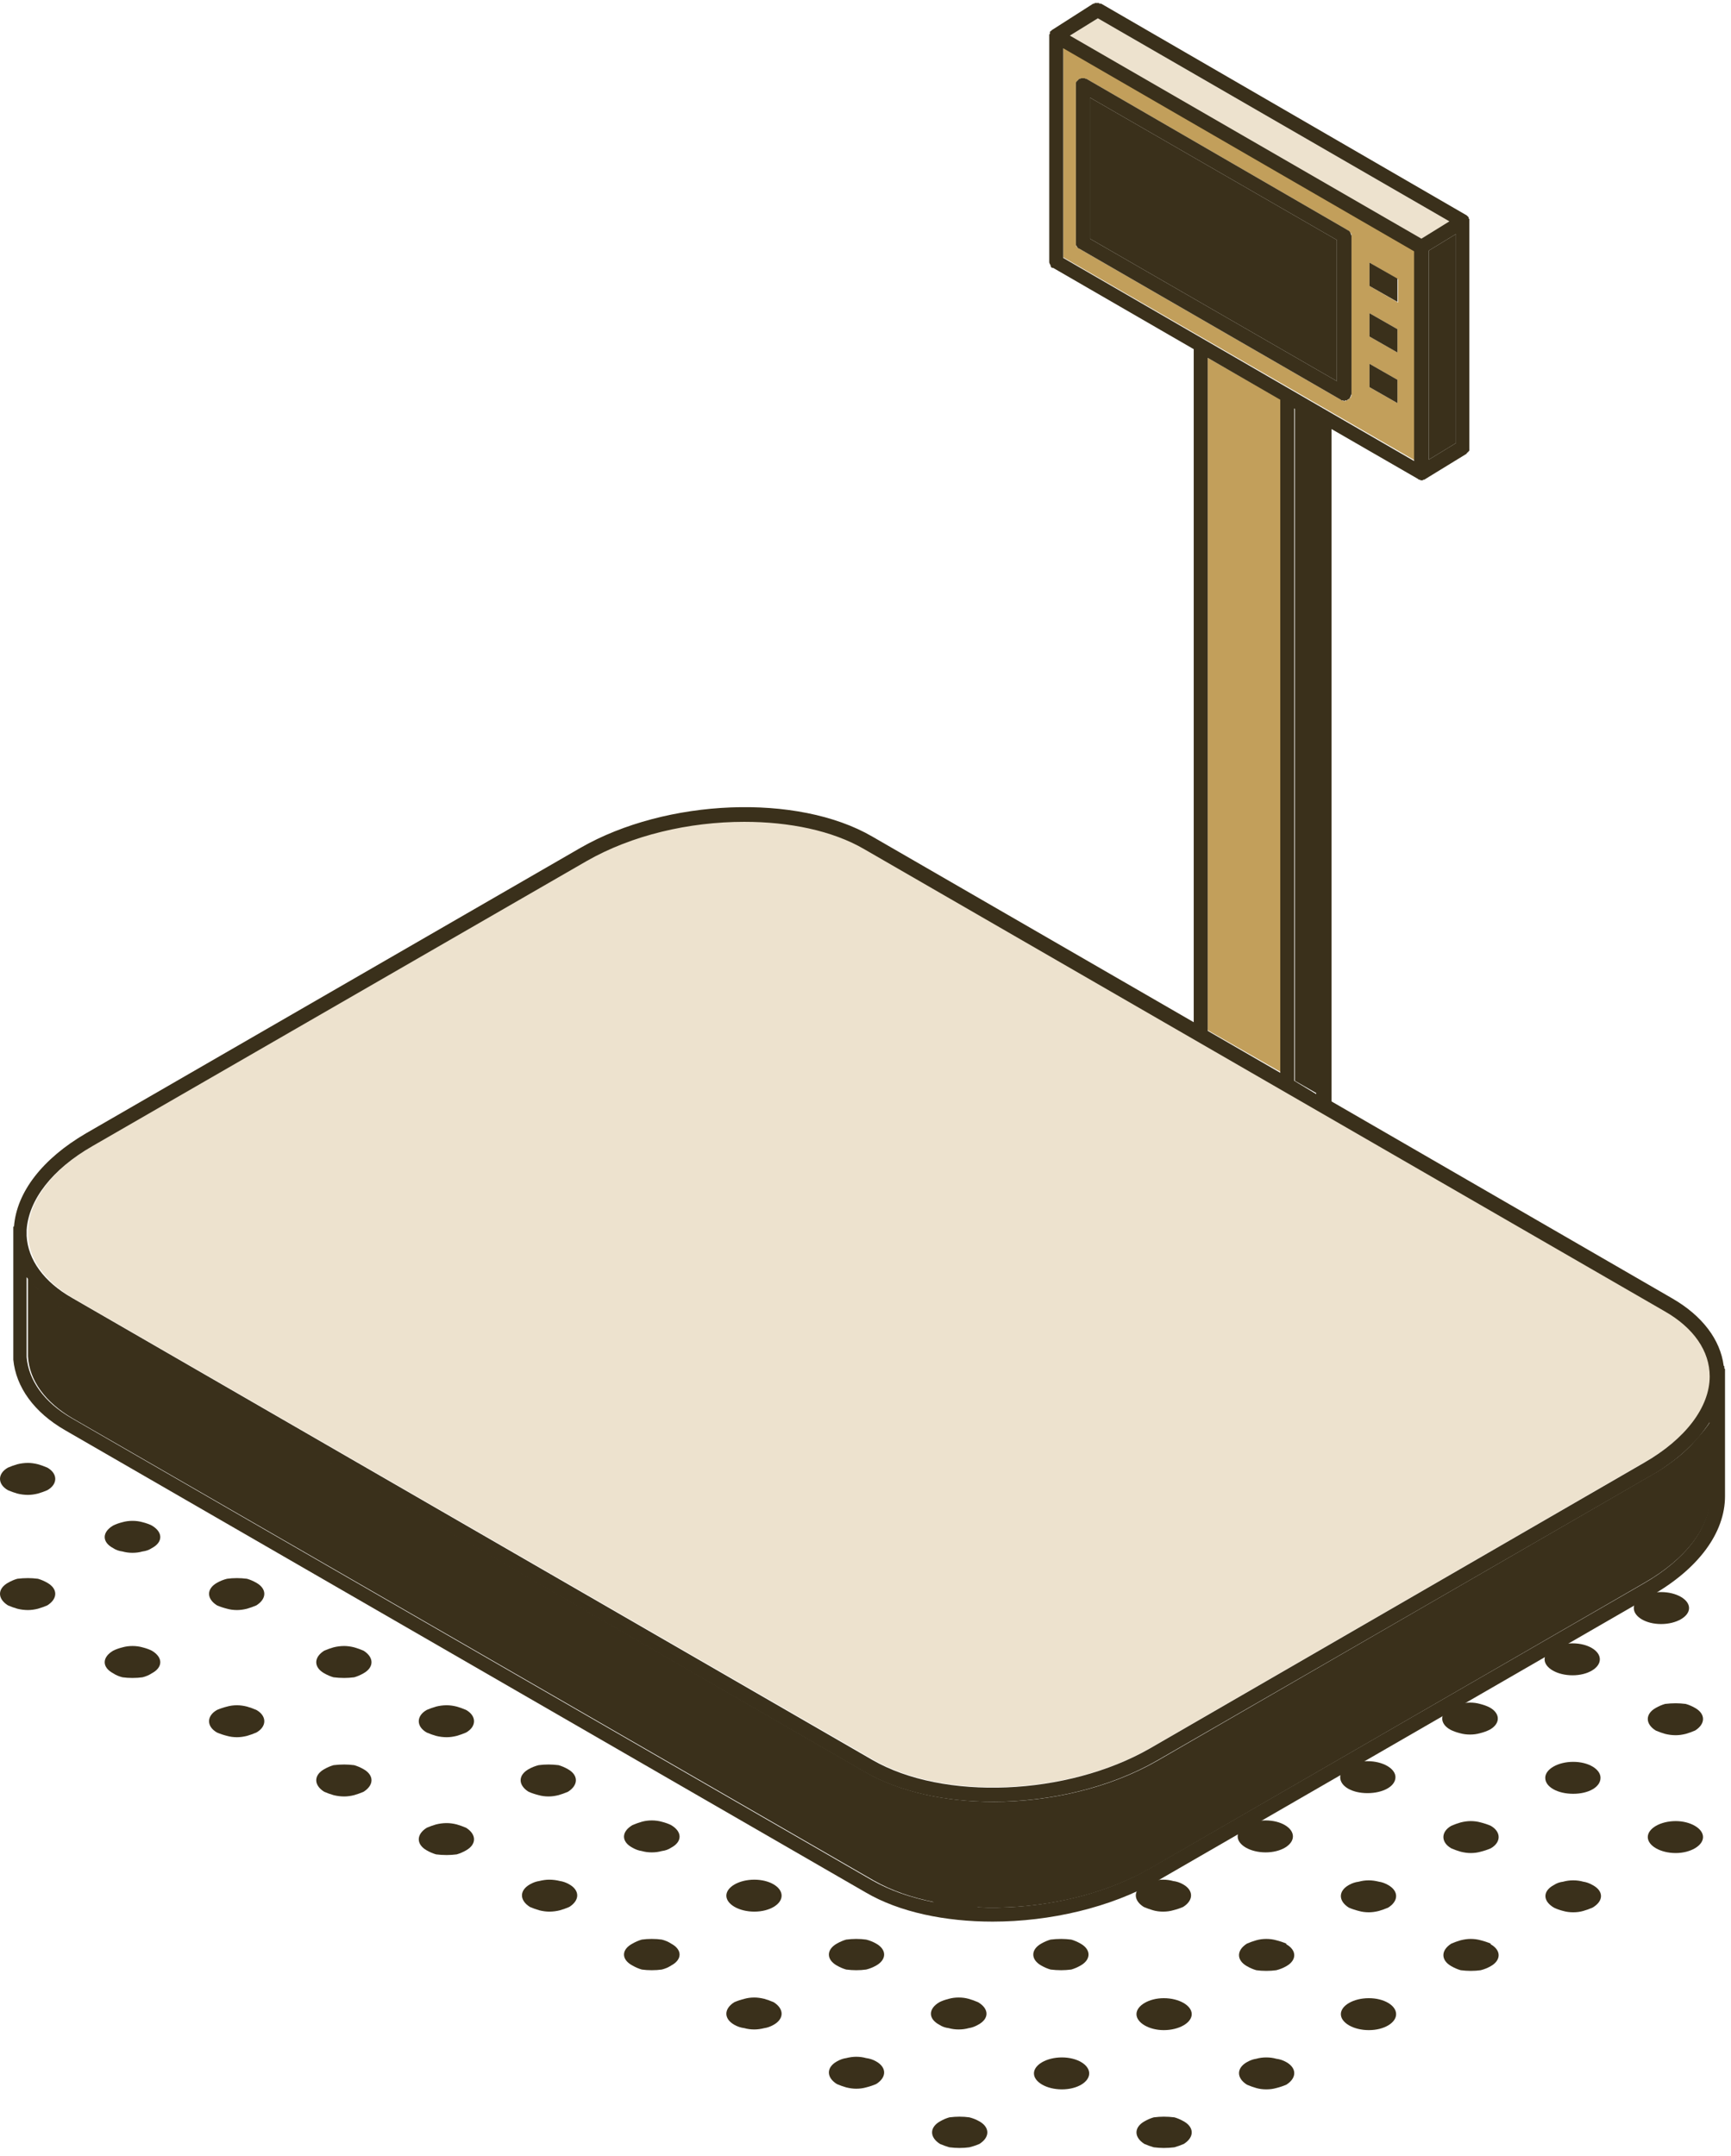
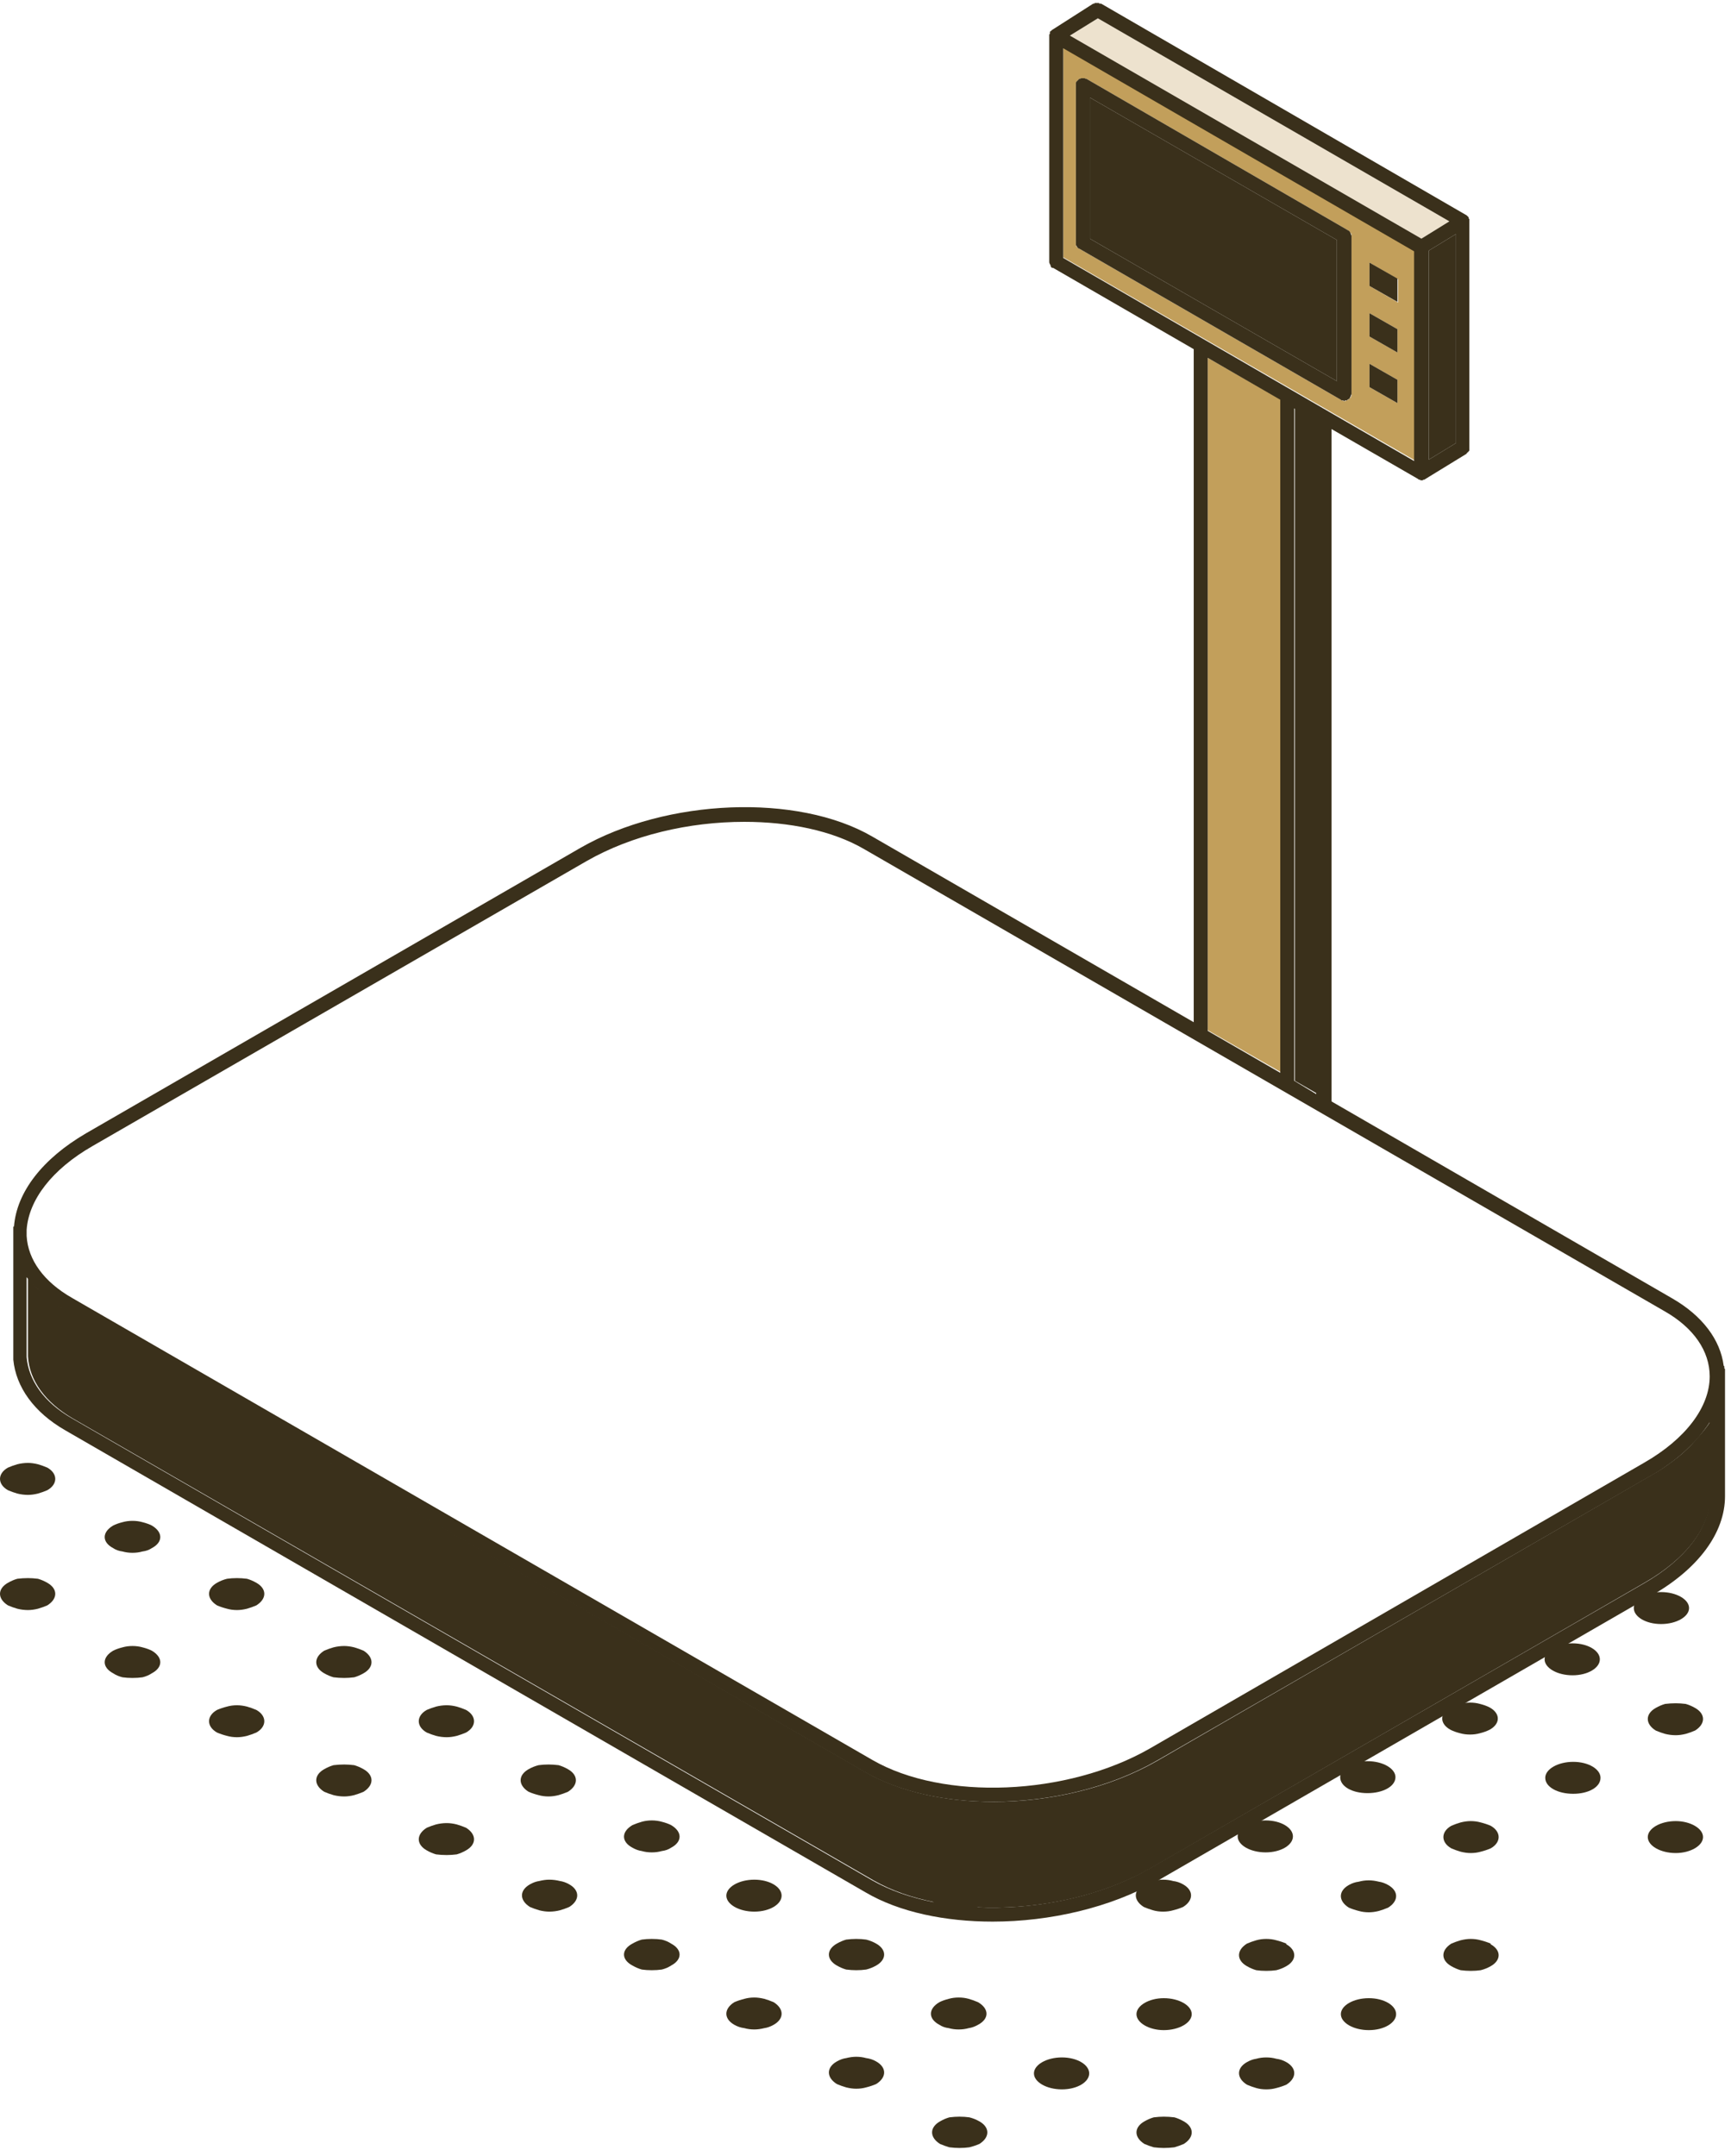
<svg xmlns="http://www.w3.org/2000/svg" version="1.2" viewBox="0 0 260 323" width="118" height="147">
  <title>advan-card7-svg</title>
  <style>
		.s0 { fill: #3a301b } 
		.s1 { fill: #c29f5b } 
		.s2 { fill: #ede2ce } 
	</style>
  <g id="Layer_2">
    <g id="Layer_20">
      <path id="Layer" class="s0" d="m70 274.1c1.6 1 1.6 2.5 0 3.4q-0.7 0.4-1.4 0.6-0.8 0.1-1.5 0.1-0.8 0-1.6-0.1-0.7-0.2-1.4-0.6c-1.6-0.9-1.6-2.4 0-3.4q0.7-0.3 1.4-0.5 0.8-0.2 1.6-0.2 0.7 0 1.5 0.2 0.7 0.2 1.4 0.5z" />
      <path id="Layer" class="s0" d="m85.3 265.3c1.6 0.9 1.6 2.4 0 3.4q-0.7 0.3-1.4 0.5-0.8 0.2-1.5 0.2-0.8 0-1.5-0.2-0.8-0.2-1.5-0.5c-1.6-1-1.6-2.5 0-3.4q0.7-0.4 1.5-0.6 0.7-0.1 1.5-0.1 0.7 0 1.5 0.1 0.7 0.2 1.4 0.6z" />
      <path id="Layer" class="s0" d="m54.6 265.3c1.6 0.9 1.6 2.4 0 3.4q-0.7 0.3-1.4 0.5-0.8 0.2-1.5 0.2-0.8 0-1.6-0.2-0.7-0.2-1.4-0.5c-1.6-1-1.6-2.5 0-3.4q0.7-0.4 1.4-0.6 0.8-0.1 1.6-0.1 0.7 0 1.5 0.1 0.7 0.2 1.4 0.6z" />
      <path id="Layer" class="s0" d="m70 256.4c1.6 0.9 1.6 2.5 0 3.4q-0.7 0.3-1.4 0.5-0.8 0.2-1.5 0.2-0.8 0-1.6-0.2-0.7-0.2-1.4-0.5c-1.6-0.9-1.6-2.5 0-3.4q0.7-0.3 1.4-0.5 0.8-0.2 1.6-0.2 0.7 0 1.5 0.2 0.7 0.2 1.4 0.5z" />
      <path id="Layer" class="s0" d="m54.6 247.5c1.6 1 1.6 2.5 0 3.4q-0.7 0.4-1.4 0.6-0.8 0.1-1.5 0.1-0.8 0-1.6-0.1-0.7-0.2-1.4-0.6c-1.6-0.9-1.6-2.4 0-3.4q0.7-0.3 1.4-0.5 0.8-0.2 1.6-0.2 0.7 0 1.5 0.2 0.7 0.2 1.4 0.5z" />
      <path id="Layer" class="s0" d="m38.5 256.4c1.6 0.9 1.6 2.5 0 3.4q-0.7 0.3-1.4 0.5-0.8 0.2-1.5 0.2-0.8 0-1.5-0.2-0.8-0.2-1.5-0.5c-1.6-0.9-1.6-2.5 0-3.4q0.7-0.3 1.5-0.5 0.7-0.2 1.5-0.2 0.7 0 1.5 0.2 0.7 0.2 1.4 0.5z" />
      <path id="Layer" class="s0" d="m22.8 247.5c1.7 1 1.7 2.5 0 3.4q-0.6 0.4-1.4 0.6-0.7 0.1-1.5 0.1-0.8 0-1.5-0.1-0.8-0.2-1.4-0.6c-1.7-0.9-1.7-2.4 0-3.4q0.6-0.3 1.4-0.5 0.7-0.2 1.5-0.2 0.8 0 1.5 0.2 0.8 0.2 1.4 0.5z" />
      <path id="Layer" class="s0" d="m38.5 237.3c1.6 0.9 1.6 2.4 0 3.4q-0.7 0.3-1.4 0.5-0.8 0.2-1.5 0.2-0.8 0-1.5-0.2-0.8-0.2-1.5-0.5c-1.6-1-1.6-2.5 0-3.4q0.7-0.4 1.5-0.6 0.7-0.1 1.5-0.1 0.7 0 1.5 0.1 0.7 0.2 1.4 0.6z" />
      <path id="Layer" class="s0" d="m22.8 228.7c1.7 1 1.7 2.5 0 3.4q-0.6 0.4-1.4 0.5-0.7 0.2-1.5 0.2-0.8 0-1.5-0.2-0.8-0.1-1.4-0.5c-1.7-0.9-1.7-2.4 0-3.4q0.6-0.3 1.4-0.5 0.7-0.2 1.5-0.2 0.8 0 1.5 0.2 0.8 0.2 1.4 0.5z" />
      <path id="Layer" class="s0" d="m7.1 220c1.6 0.9 1.6 2.5 0 3.4q-0.7 0.3-1.4 0.5-0.8 0.2-1.5 0.2-0.8 0-1.6-0.2-0.7-0.2-1.4-0.5c-1.6-0.9-1.6-2.5 0-3.4q0.7-0.3 1.4-0.5 0.8-0.2 1.6-0.2 0.7 0 1.5 0.2 0.7 0.2 1.4 0.5z" />
      <path id="Layer" class="s0" d="m7.1 237.3c1.6 0.9 1.6 2.4 0 3.4q-0.7 0.3-1.4 0.5-0.8 0.2-1.5 0.2-0.8 0-1.6-0.2-0.7-0.2-1.4-0.5c-1.6-1-1.6-2.5 0-3.4q0.7-0.4 1.4-0.6 0.8-0.1 1.6-0.1 0.7 0 1.5 0.1 0.7 0.2 1.4 0.6z" />
      <path id="Layer" class="s0" d="m177.8 318.2c1.6 0.9 1.6 2.4 0 3.4q-0.7 0.3-1.4 0.5-0.8 0.1-1.6 0.1-0.7 0-1.5-0.1-0.7-0.2-1.4-0.5c-1.6-1-1.6-2.5 0-3.4q0.7-0.4 1.4-0.6 0.8-0.1 1.5-0.1 0.8 0 1.6 0.1 0.7 0.2 1.4 0.6z" />
      <path id="Layer" class="s0" d="m193.2 309.3c1.6 0.9 1.6 2.4 0 3.4q-0.7 0.3-1.5 0.5-0.7 0.2-1.5 0.2-0.8 0-1.5-0.2-0.7-0.2-1.4-0.5c-1.6-1-1.6-2.5 0-3.4q0.7-0.4 1.4-0.5 0.7-0.2 1.5-0.2 0.8 0 1.5 0.2 0.8 0.1 1.5 0.5z" />
      <path id="Layer" class="s0" d="m205.6 304.5c-2.3 0-4.2-1.1-4.2-2.4 0-1.3 1.9-2.4 4.2-2.4 2.3 0 4.1 1.1 4.1 2.4 0 1.3-1.8 2.4-4.1 2.4z" />
      <path id="Layer" class="s0" d="m223.9 291.6c1.6 0.9 1.6 2.4 0 3.3q-0.7 0.4-1.5 0.6-0.7 0.1-1.5 0.1-0.7 0-1.5-0.1-0.7-0.2-1.4-0.6c-1.6-0.9-1.6-2.4 0-3.4q0.7-0.3 1.4-0.5 0.8-0.2 1.5-0.2 0.8 0 1.5 0.2 0.8 0.2 1.5 0.5z" />
-       <path id="Layer" class="s0" d="m239.2 282.7c1.7 0.9 1.7 2.4 0 3.4q-0.7 0.3-1.4 0.5-0.7 0.2-1.5 0.2-0.8 0-1.5-0.2-0.8-0.2-1.4-0.5c-1.7-1-1.7-2.5 0-3.4q0.6-0.4 1.4-0.5 0.7-0.2 1.5-0.2 0.8 0 1.5 0.2 0.7 0.1 1.4 0.5z" />
      <path id="Layer" class="s0" d="m251.7 277.9c-2.3 0-4.2-1.1-4.2-2.4 0-1.3 1.9-2.4 4.2-2.4 2.2 0 4.1 1.1 4.1 2.4 0 1.3-1.9 2.4-4.1 2.4z" />
      <path id="Layer" class="s0" d="m147.1 318.2c1.6 0.9 1.6 2.4 0 3.4q-0.7 0.3-1.5 0.5-0.7 0.1-1.5 0.1-0.7 0-1.5-0.1-0.7-0.2-1.4-0.5c-1.6-1-1.6-2.5 0-3.4q0.7-0.4 1.4-0.6 0.8-0.1 1.5-0.1 0.8 0 1.5 0.1 0.8 0.2 1.5 0.6z" />
      <path id="Layer" class="s0" d="m159.5 313.4c-2.3 0-4.2-1.1-4.2-2.4 0-1.3 1.9-2.4 4.2-2.4 2.3 0 4.1 1.1 4.1 2.4 0 1.3-1.8 2.4-4.1 2.4z" />
      <path id="Layer" class="s0" d="m174.8 304.5c-2.2 0-4.1-1.1-4.1-2.4 0-1.3 1.9-2.4 4.1-2.4 2.3 0 4.2 1.1 4.2 2.4 0 1.3-1.9 2.4-4.2 2.4z" />
      <path id="Layer" class="s0" d="m193.2 291.6c1.6 0.9 1.6 2.4 0 3.3q-0.7 0.4-1.5 0.6-0.7 0.1-1.5 0.1-0.8 0-1.5-0.1-0.7-0.2-1.4-0.6c-1.6-0.9-1.6-2.4 0-3.4q0.7-0.3 1.4-0.5 0.7-0.2 1.5-0.2 0.8 0 1.5 0.2 0.8 0.2 1.5 0.5z" />
      <path id="Layer" class="s0" d="m208.5 282.7c1.6 0.9 1.6 2.4 0 3.4q-0.7 0.3-1.4 0.5-0.8 0.2-1.5 0.2-0.8 0-1.5-0.2-0.8-0.2-1.5-0.5c-1.6-1-1.6-2.5 0-3.4q0.7-0.4 1.5-0.5 0.7-0.2 1.5-0.2 0.7 0 1.5 0.2 0.7 0.1 1.4 0.5z" />
      <path id="Layer" class="s0" d="m223.9 273.8c1.6 0.9 1.6 2.5 0 3.4q-0.7 0.3-1.5 0.5-0.7 0.2-1.5 0.2-0.7 0-1.5-0.2-0.7-0.2-1.4-0.5c-1.6-0.9-1.6-2.5 0-3.4q0.7-0.3 1.4-0.5 0.8-0.2 1.5-0.2 0.8 0 1.5 0.2 0.8 0.2 1.5 0.5z" />
      <path id="Layer" class="s0" d="m236.3 269c-2.3 0-4.2-1-4.2-2.4 0-1.3 1.9-2.4 4.2-2.4 2.3 0 4.1 1.1 4.1 2.4 0 1.4-1.8 2.4-4.1 2.4z" />
      <path id="Layer" class="s0" d="m254.6 256.1c1.6 0.9 1.6 2.4 0 3.4q-0.7 0.3-1.4 0.5-0.8 0.2-1.5 0.2-0.8 0-1.6-0.2-0.7-0.2-1.4-0.5c-1.6-1-1.6-2.5 0-3.4q0.7-0.4 1.4-0.6 0.8-0.1 1.6-0.1 0.7 0 1.5 0.1 0.7 0.2 1.4 0.6z" />
      <path id="Layer" class="s0" d="m131.6 309.2c1.6 0.9 1.6 2.4 0 3.4q-0.7 0.3-1.5 0.5-0.7 0.2-1.5 0.2-0.7 0-1.5-0.2-0.7-0.2-1.4-0.5c-1.6-1-1.6-2.5 0-3.4q0.7-0.4 1.4-0.5 0.8-0.2 1.5-0.2 0.8 0 1.5 0.2 0.8 0.1 1.5 0.5z" />
      <path id="Layer" class="s0" d="m146.9 300.3c1.7 1 1.7 2.5 0 3.4q-0.7 0.4-1.4 0.5-0.7 0.2-1.5 0.2-0.8 0-1.5-0.2-0.8-0.1-1.4-0.5c-1.7-0.9-1.7-2.4 0-3.4q0.6-0.3 1.4-0.5 0.7-0.2 1.5-0.2 0.8 0 1.5 0.2 0.7 0.2 1.4 0.5z" />
-       <path id="Layer" class="s0" d="m162.3 291.5c1.6 0.9 1.6 2.4 0 3.3q-0.7 0.4-1.4 0.6-0.8 0.1-1.5 0.1-0.8 0-1.6-0.1-0.7-0.2-1.4-0.6c-1.6-0.9-1.6-2.4 0-3.3q0.7-0.4 1.4-0.6 0.8-0.1 1.6-0.1 0.7 0 1.5 0.1 0.7 0.2 1.4 0.6z" />
      <path id="Layer" class="s0" d="m177.7 282.6c1.6 0.9 1.6 2.4 0 3.4q-0.7 0.3-1.5 0.5-0.7 0.2-1.5 0.2-0.8 0-1.5-0.2-0.7-0.2-1.4-0.5c-1.6-1-1.6-2.5 0-3.4q0.7-0.4 1.4-0.5 0.7-0.2 1.5-0.2 0.8 0 1.5 0.2 0.8 0.1 1.5 0.5z" />
      <path id="Layer" class="s0" d="m190.1 277.8c-2.3 0-4.2-1.1-4.2-2.4 0-1.3 1.9-2.4 4.2-2.4 2.3 0 4.1 1.1 4.1 2.4 0 1.3-1.8 2.4-4.1 2.4z" />
      <path id="Layer" class="s0" d="m205.4 268.9c-2.3 0-4.1-1-4.1-2.4 0-1.3 1.8-2.4 4.1-2.4 2.3 0 4.2 1.1 4.2 2.4 0 1.4-1.9 2.4-4.2 2.4z" />
      <path id="Layer" class="s0" d="m223.7 256c1.7 0.9 1.7 2.5 0 3.4q-0.6 0.3-1.4 0.5-0.7 0.2-1.5 0.2-0.8 0-1.5-0.2-0.8-0.2-1.4-0.5c-1.7-0.9-1.7-2.5 0-3.4q0.6-0.3 1.4-0.5 0.7-0.2 1.5-0.2 0.8 0 1.5 0.2 0.8 0.2 1.4 0.5z" />
      <path id="Layer" class="s0" d="m236.2 251.2c-2.3 0-4.2-1.1-4.2-2.4 0-1.3 1.9-2.4 4.2-2.4 2.3 0 4.1 1.1 4.1 2.4 0 1.3-1.8 2.4-4.1 2.4z" />
      <path id="Layer" class="s0" d="m249.5 243.5c-2.3 0-4.1-1.1-4.1-2.4 0-1.3 1.8-2.4 4.1-2.4 2.3 0 4.2 1.1 4.2 2.4 0 1.3-1.9 2.4-4.2 2.4z" />
      <path id="Layer" class="s0" d="m116.2 300.3c1.6 1 1.6 2.5 0 3.4q-0.7 0.4-1.4 0.5-0.8 0.2-1.5 0.2-0.8 0-1.5-0.2-0.8-0.1-1.5-0.5c-1.6-0.9-1.6-2.4 0-3.4q0.7-0.3 1.5-0.5 0.7-0.2 1.5-0.2 0.7 0 1.5 0.2 0.7 0.2 1.4 0.5z" />
      <path id="Layer" class="s0" d="m131.6 291.5c1.6 0.9 1.6 2.4 0 3.3q-0.7 0.4-1.5 0.6-0.7 0.1-1.5 0.1-0.7 0-1.5-0.1-0.7-0.2-1.4-0.6c-1.6-0.9-1.6-2.4 0-3.3q0.7-0.4 1.4-0.6 0.8-0.1 1.5-0.1 0.8 0 1.5 0.1 0.8 0.2 1.5 0.6z" />
      <path id="Layer" class="s0" d="m146.9 286q-0.7 0.3-1.4 0.5-0.7 0.2-1.5 0.2-0.8 0-1.5-0.2-0.8-0.2-1.4-0.5c-1.7-0.9-1.7-2.5 0-3.4 1.6-0.9 7.5 2.4 5.8 3.4z" />
      <path id="Layer" class="s0" d="m100.8 291.5c1.7 0.9 1.7 2.4 0 3.3q-0.6 0.4-1.4 0.6-0.7 0.1-1.5 0.1-0.8 0-1.5-0.1-0.7-0.2-1.4-0.6c-1.7-0.9-1.7-2.4 0-3.3q0.7-0.4 1.4-0.6 0.7-0.1 1.5-0.1 0.8 0 1.5 0.1 0.8 0.2 1.4 0.6z" />
      <path id="Layer" class="s0" d="m113.3 286.7c-2.3 0-4.2-1.1-4.2-2.4 0-1.3 1.9-2.4 4.2-2.4 2.3 0 4.1 1.1 4.1 2.4 0 1.3-1.8 2.4-4.1 2.4z" />
      <path id="Layer" class="s0" d="m85.5 282.6c1.6 0.9 1.6 2.4 0 3.4q-0.7 0.3-1.4 0.5-0.8 0.2-1.6 0.2-0.7 0-1.5-0.2-0.7-0.2-1.4-0.5c-1.6-1-1.6-2.5 0-3.4q0.7-0.4 1.4-0.5 0.8-0.2 1.5-0.2 0.8 0 1.6 0.2 0.7 0.1 1.4 0.5z" />
      <path id="Layer" class="s0" d="m100.8 273.7c1.7 1 1.7 2.5 0 3.4q-0.6 0.4-1.4 0.5-0.7 0.2-1.5 0.2-0.8 0-1.5-0.2-0.7-0.1-1.4-0.5c-1.7-0.9-1.7-2.4 0-3.4q0.7-0.3 1.4-0.5 0.7-0.2 1.5-0.2 0.8 0 1.5 0.2 0.8 0.2 1.4 0.5z" />
      <path id="Layer" class="s0" d="m197.8 163.8l-3.3-1.9v-101.1l3.3 1.9v101.1z" />
      <path id="Layer" fill-rule="evenodd" class="s1" d="m212.5 68.7l-52.8-30.5v-31.5l52.8 30.5zm-9.5-33.7q0-0.1 0-0.3-0.1-0.1-0.2-0.2 0-0.1-0.1-0.2-0.1-0.1-0.3-0.2l-39.2-22.7q-0.1 0-0.3-0.1-0.1 0-0.3 0-0.1 0-0.2 0-0.2 0.1-0.3 0.1-0.1 0.1-0.2 0.2-0.1 0.1-0.2 0.2-0.1 0.2-0.1 0.3 0 0.1 0 0.3v23.6q0 0.2 0 0.3 0 0.1 0.1 0.3 0.1 0.1 0.2 0.2 0.1 0.1 0.2 0.1l39.3 22.7q0.1 0 0.1 0.1 0.1 0 0.1 0 0.1 0 0.2 0.1 0.1 0 0.1 0 0.1 0 0.2 0 0-0.1 0.1-0.1 0.1 0 0.1 0 0.1-0.1 0.2-0.1 0.1-0.1 0.2-0.2 0.1 0 0.2-0.2 0-0.1 0.1-0.2 0-0.2 0-0.3zm6.9 21.6l-4.2-2.4v3.5l4.2 2.4zm0-7.6l-4.2-2.4v3.5l4.2 2.4zm0.1-7.5l-4.3-2.5v3.5l4.3 2.5z" />
      <path id="Layer" class="s0" d="m163.7 35.4v-21.2l37.1 21.4v21.2l-37.1-21.4z" />
      <path id="Layer" class="s0" d="m214.6 68.6v-31.4l4.1-2.5v31.4l-4.1 2.5z" />
      <path id="Layer" class="s2" d="m217.7 32.8l-4.2 2.6-52.8-30.5 4.2-2.6 52.8 30.5z" />
-       <path id="Layer" class="s2" d="m256.9 206.2c0 4.7-3.6 9.4-9.9 13l-74.2 42.9c-12.3 7.1-31 7.9-41.6 1.8l-120.3-69.4c-4.2-2.5-6.5-5.8-6.7-9.3v-0.9c0.2-4.5 3.7-9.1 9.8-12.7l74.2-42.8c6.8-3.9 15.5-5.9 23.7-5.9 6.7 0 13.2 1.3 18 4.1l120.2 69.4c4.4 2.6 6.8 6 6.8 9.8z" />
      <path id="Layer" class="s0" d="m250.6 219.5q1.3-0.9 2.4-1.9 1.1-1 2.1-2.2 1-1.1 1.8-2.3v11.2c0 4.6-3.6 9.4-9.9 13l-74.2 42.9c-12.3 7.1-31 7.9-41.6 1.8l-120.3-69.4c-4.1-2.4-6.5-5.7-6.7-9.3v-12q0.5 0.8 1.2 1.5 0.6 0.7 1.3 1.3 0.8 0.7 1.5 1.2 0.8 0.6 1.7 1l120.2 69.5c5.1 2.9 11.9 4.4 19.1 4.4 8.6 0 17.6-2.1 24.7-6.2l74.2-42.9q1.3-0.7 2.5-1.6z" />
      <path id="Layer" class="s1" d="m181.4 154.3v-101l11 6.3q0 0 0 0.1 0 0 0 0 0 0.1 0 0.1 0 0 0 0.1v100.7z" />
      <path id="Layer" fill-rule="evenodd" class="s0" d="m258.9 204.7q0.1 0.1 0.1 0.1 0 0.1 0 0.1 0 0.1 0 0.2 0 0 0.1 0.1v19.1c0 5.5-4 10.9-11 14.9l-74.3 42.9c-7 4-16.1 6.1-24.7 6.1-7.1 0-14-1.4-19.1-4.4l-120.2-69.4c-4.7-2.7-7.4-6.5-7.8-10.6q0-0.1 0-0.1 0 0 0 0 0 0 0-0.1 0 0 0 0c0-0.1 0-0.5 0-0.7q0 0 0 0 0 0 0-0.1 0 0 0 0 0 0 0-0.1c0-0.1 0-17.9 0-18 0-0.1 0-0.6 0-0.7q0 0 0-0.1 0 0 0 0 0 0 0-0.1 0 0 0.1 0c0.4-5.2 4.3-10.2 10.8-14l74.3-42.9c12.9-7.4 32.6-8.2 43.8-1.7l48.3 27.9v-101.1l-21.1-12.2q-0.2 0-0.3-0.1-0.1-0.1-0.1-0.3-0.1-0.1-0.1-0.2-0.1-0.1-0.1-0.3v-34q0 0 0-0.1 0 0 0-0.1 0.1 0 0.1-0.1 0 0 0-0.1 0 0 0 0v-0.2q0.1 0 0.1-0.1 0 0 0.1 0 0-0.1 0.1-0.1 0-0.1 0.1-0.1l6.1-3.9h0.2q0 0 0-0.1 0.1 0 0.1 0 0 0 0 0 0.1 0 0.1 0 0 0 0 0 0.1 0 0.1 0 0 0 0 0 0.1 0 0.1 0h0.2q0 0 0.1 0 0 0 0 0.1 0.1 0 0.1 0 0 0 0 0 0.1 0 0.1 0 0 0 0 0 0 0 0 0 0.1 0 0.1 0l54.9 31.8q0 0 0.1 0.1 0 0 0 0 0.1 0.1 0.1 0.1 0.1 0.1 0.1 0.1c0 0 0 0 0 0 0 0.1 0 0.1 0 0.1q0 0 0 0.1 0.1 0 0.1 0.1 0 0 0 0.1 0 0.1 0 0.1c0 0.1 0 34.1 0 34.1q0 0 0 0 0 0 0 0 0 0.1 0 0.1 0 0 0 0 0 0 0 0.1 0 0 0 0 0 0 0 0.1 0 0 0 0 0 0 0 0.1 0 0 0 0 0 0 0 0.1-0.1 0-0.1 0l-0.1 0.2q0 0 0 0 0 0-0.1 0 0 0.1 0 0.1 0 0 0 0-0.1 0-0.1 0 0 0 0 0.1 0 0 0 0 0 0 0 0l-6.2 3.8c0 0 0 0 0 0q-0.1 0.1-0.2 0.1 0 0-0.1 0-0.1 0.1-0.1 0.1-0.1 0-0.2 0 0 0-0.1 0-0.1 0-0.1-0.1-0.1 0-0.2 0 0 0-0.1-0.1l-13-7.5v101l51.2 29.6c4.5 2.6 7.2 6.2 7.7 10.1zm-40.2-170l-4.1 2.5v31.4l4.1-2.5zm-58-29.8l52.8 30.5 4.2-2.6-52.8-30.5zm51.7 63.9v-31.5l-52.7-30.5v31.5zm-18-7.9v101l3.3 2v-101zm-13-7.6v101.1l10.9 6.3v-100.8q0 0 0-0.1 0 0 0 0 0-0.1 0-0.1 0 0 0-0.1zm75.4 159.9q-0.8 1.2-1.8 2.4-1 1.1-2.1 2.1-1.1 1-2.4 1.9-1.2 0.9-2.5 1.6l-74.2 42.8c-7.1 4.1-16.1 6.2-24.7 6.2-7.2 0-14-1.5-19.1-4.4l-120.2-69.4q-0.9-0.5-1.7-1-0.7-0.6-1.5-1.2-0.7-0.7-1.3-1.4-0.7-0.7-1.3-1.4v12c0.3 3.5 2.6 6.8 6.8 9.2l120.2 69.4c10.7 6.1 29.4 5.3 41.7-1.8l74.2-42.8c6.3-3.6 9.9-8.4 9.9-13zm0-6.9c0-3.8-2.4-7.3-6.8-9.8l-120.2-69.4c-4.8-2.8-11.3-4.1-18-4.1-8.3 0-16.9 2-23.7 5.9l-74.2 42.8c-6.1 3.5-9.6 8.1-9.9 12.6v0.9c0.2 3.6 2.6 6.9 6.8 9.3l120.2 69.4c10.7 6.2 29.3 5.4 41.7-1.7l74.2-42.9c6.3-3.6 9.9-8.4 9.9-13z" />
      <path id="Layer" fill-rule="evenodd" class="s0" d="m202.7 34.3q0.1 0.1 0.1 0.2 0.1 0.1 0.1 0.2 0.1 0.2 0.1 0.3v23.7q0 0.1-0.1 0.3 0 0.1-0.1 0.2 0 0.1-0.1 0.2-0.1 0.1-0.3 0.2 0 0-0.1 0.1-0.1 0-0.1 0-0.1 0-0.2 0 0 0.1-0.1 0.1-0.1 0-0.1-0.1-0.1 0-0.2 0 0 0-0.1 0-0.1-0.1-0.1-0.1l-39.3-22.7q-0.1 0-0.2-0.1-0.1-0.1-0.2-0.3-0.1-0.1-0.1-0.2 0-0.2 0-0.3v-23.6q0-0.2 0-0.3 0-0.2 0.1-0.3 0.1-0.1 0.2-0.2 0.1-0.1 0.2-0.2 0.1 0 0.3-0.1 0.1 0 0.2 0 0.2 0 0.3 0 0.2 0.1 0.3 0.1l39.2 22.7q0.2 0.1 0.3 0.2zm-1.9 1.3l-37.1-21.4v21.2l37.1 21.4z" />
      <path id="Layer" class="s0" d="m205.7 42.5v-3.5l4.2 2.4v3.5l-4.2-2.4z" />
      <path id="Layer" class="s0" d="m205.7 50.1v-3.5l4.2 2.4v3.5l-4.2-2.4z" />
      <path id="Layer" class="s0" d="m205.7 57.7v-3.5l4.2 2.4v3.5l-4.2-2.4z" />
    </g>
  </g>
</svg>